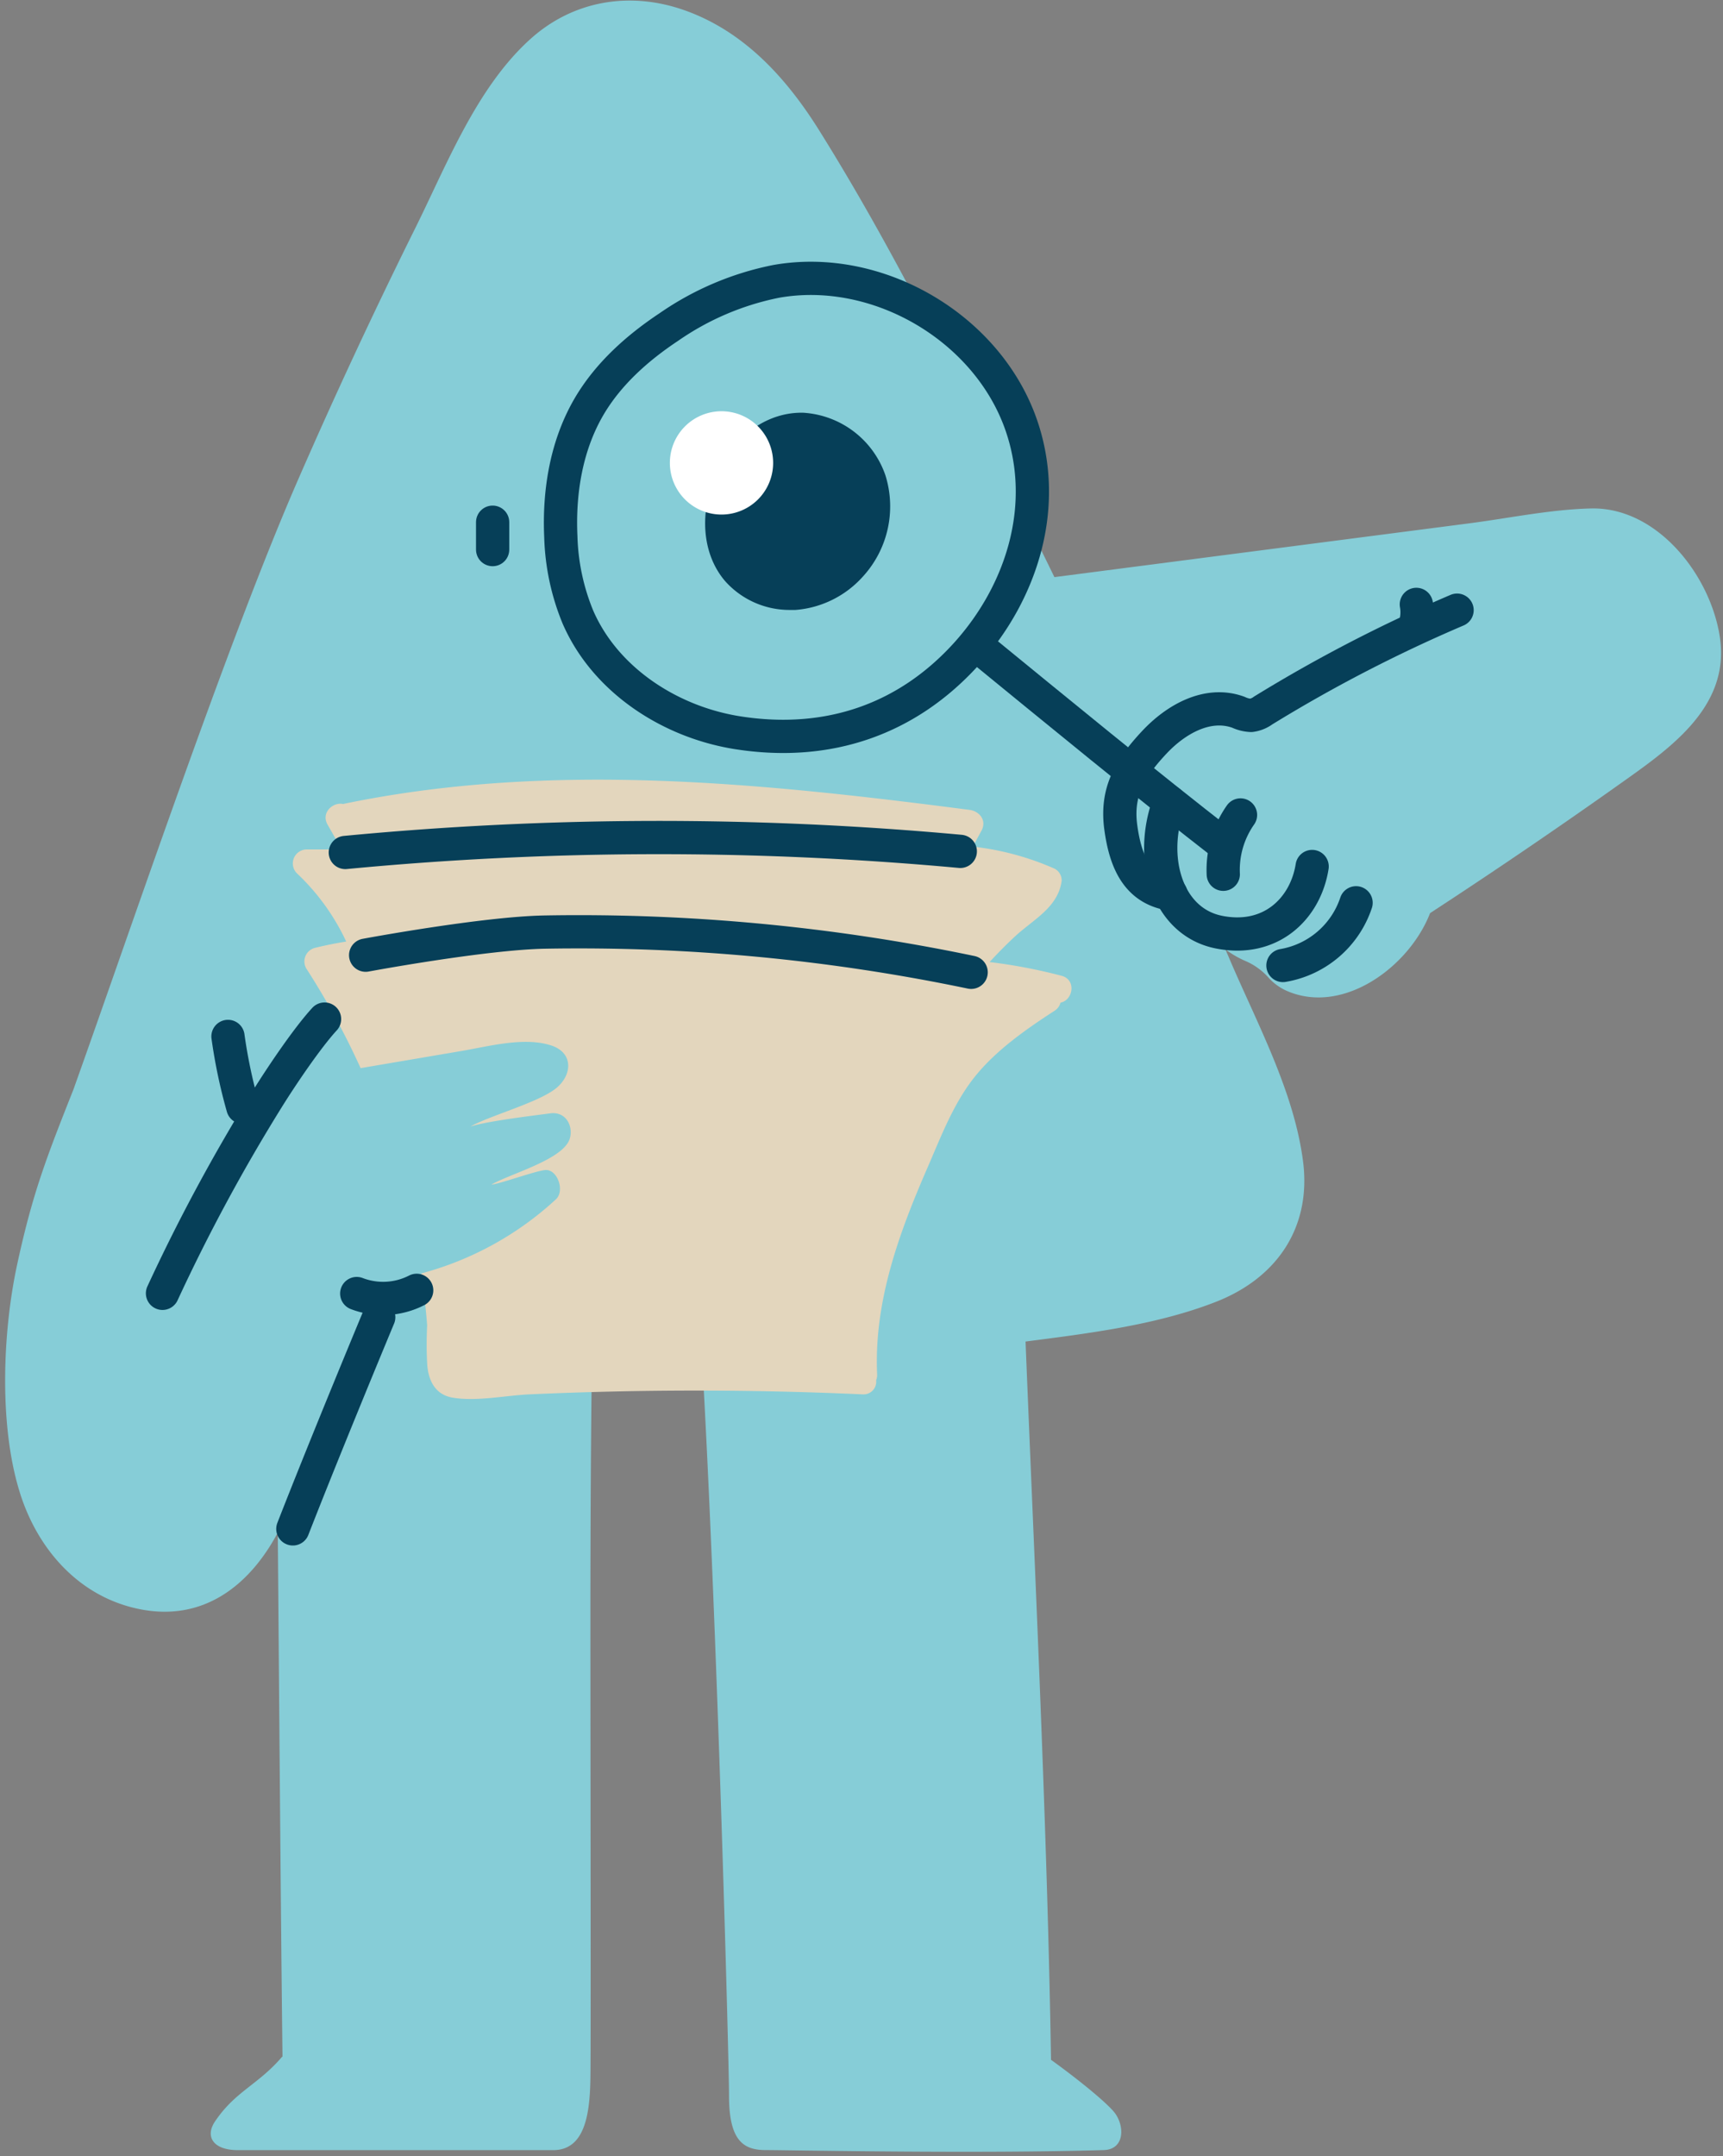
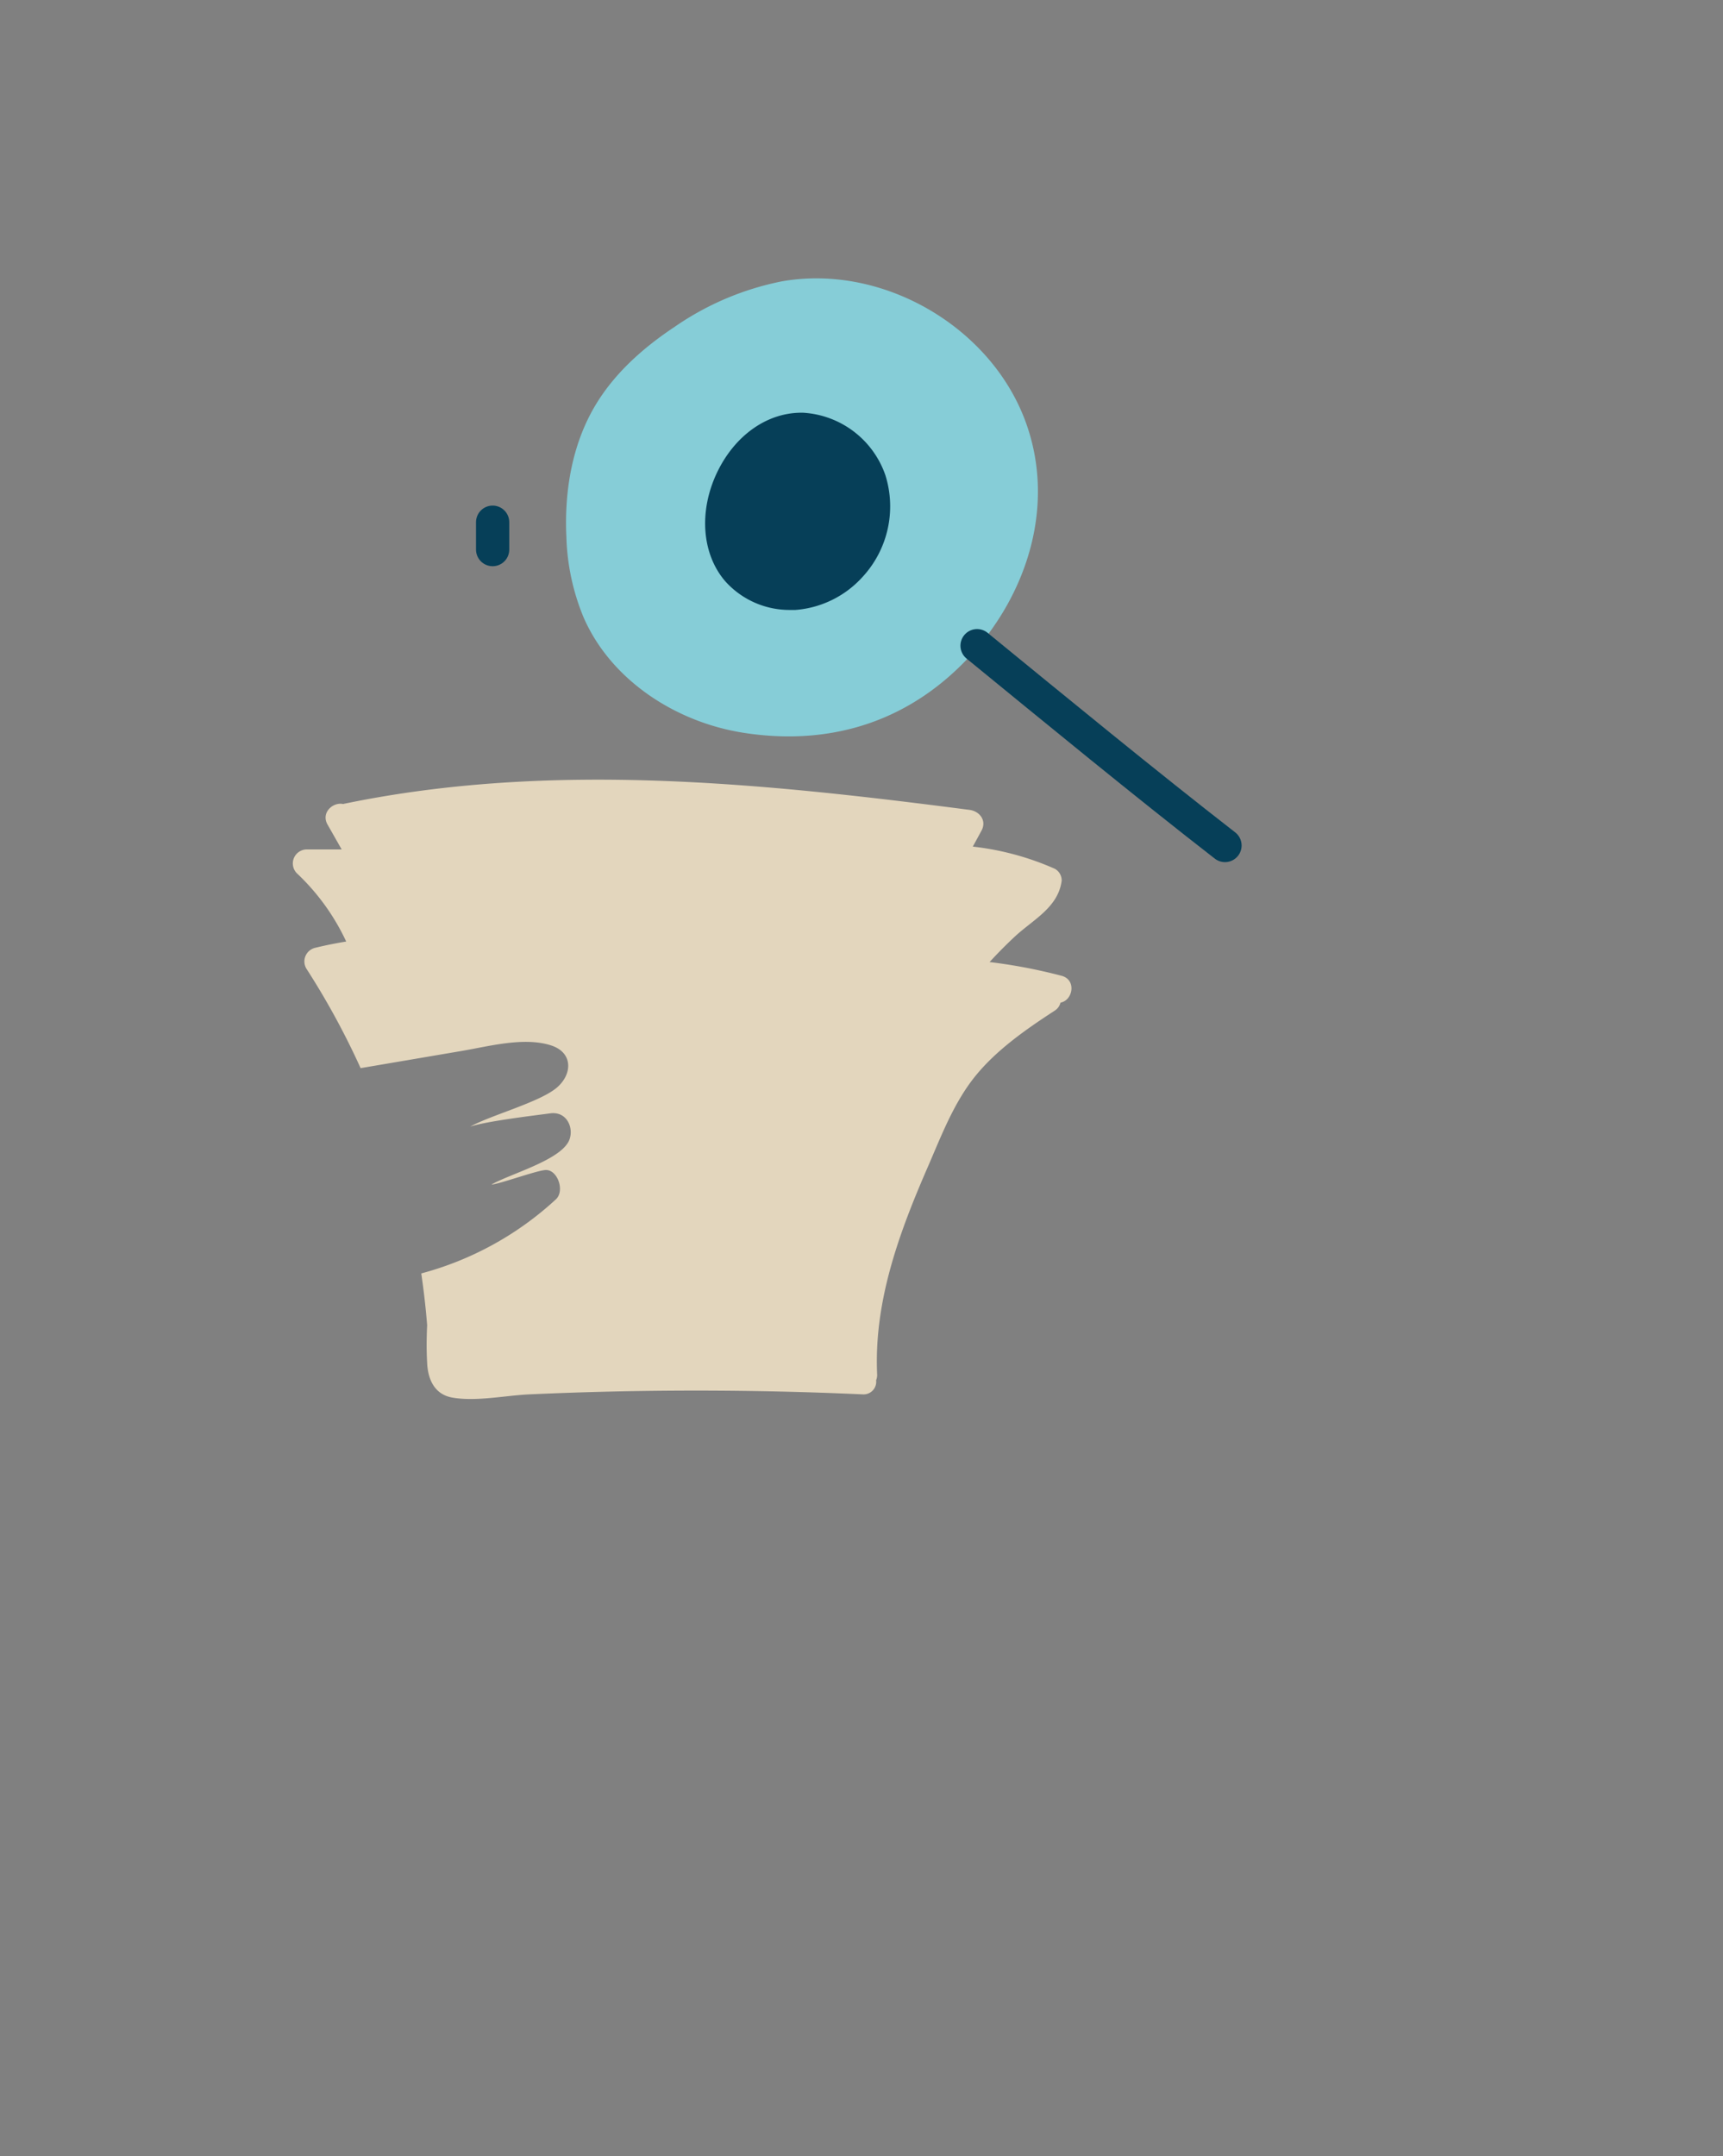
<svg xmlns="http://www.w3.org/2000/svg" width="311" height="389" fill="none">
  <rect width="100%" height="100%" fill="#808080" stroke="none" />
-   <path fill="#86CDD7" d="M310.43 114.94c-1.68-11.12-11.27-23.47-23.24-23.2-7.29.17-14.73 1.74-21.95 2.68l-23.92 3.1-51 6.61c-1.133-2.32-2.267-4.633-3.4-6.94-12.21-24.77-24.39-50.21-39.05-73.65-5.92-9.47-13.57-17.9-24.35-21.7-9.9-3.49-20.24-1.73-28 5.4-9.79 8.94-15.17 23.21-21 34.8A1007.845 1007.845 0 0 0 54 86.1c-12.75 29.08-30.48 81.79-40.74 110.46-4.87 12.3-7.37 18.68-10.17 31.62-2.6 12.07-3.27 28.61.34 40.62C6.5 279.16 14 288 25 290.29c11.45 2.41 19.94-4 25.14-13.77.28 34.23.56 70.49.85 94.53-.06.06-.12.1-.17.16-4.33 5-8.35 6.12-12 11.54-1.84 2.7-.4 5.19 4.12 5.19h56.91c5.8 0 6.62-6.67 6.72-13 .1-6.33 0-55.27 0-82.92 0-16.63.08-31.91.27-46.59 6.633.087 13.267.12 19.9.1 2.67 46.22 4.85 126.23 4.85 132.64 0 8.17 2.68 9.76 6.63 9.76 3.95 0 38.12.69 61 0 3.93-.1 3.85-4.68 1.69-7.08-2.16-2.4-7.78-6.76-11.2-9.2-.7-42.42-2.87-86.49-4.6-129.6 11.45-1.48 23.83-3 34.53-7.23 10.91-4.33 17.1-13.44 15.55-25.34-1.64-12.62-8.32-24.88-13.27-36.47-.24-.58-.5-1.15-.74-1.73a17.198 17.198 0 0 0 3.58 2.09c1.67.71 3.155 1.795 4.34 3.17a9.776 9.776 0 0 0 3.4 2.34c10.1 4.2 21.88-4.49 25.63-14.13a1071.78 1071.78 0 0 0 33.33-22.65c9.15-6.53 20.95-14.1 18.97-27.16z" />
  <path stroke="#063F58" stroke-linecap="round" stroke-linejoin="round" stroke-width="6" d="M88.92 94.22v4.94" />
  <path fill="#E3D6BD" d="M191.62 176.06a96.018 96.018 0 0 0-13-2.48 80.63 80.63 0 0 1 4.7-4.73c3.29-3 7.68-5.18 8.31-9.93a2.389 2.389 0 0 0-1.24-2.17 50.22 50.22 0 0 0-14.8-4l1.56-2.86c1-1.82-.31-3.53-2.17-3.77-37.4-4.84-75.51-8.82-112.82-1.11a1.402 1.402 0 0 0-.2.06c-1.84-.42-4.07 1.55-2.84 3.7l2.55 4.49h-6.34a2.529 2.529 0 0 0-1.77 4.28 40.265 40.265 0 0 1 8.93 12.34c-1.91.31-3.82.69-5.72 1.16a2.533 2.533 0 0 0-1.5 3.68 139.377 139.377 0 0 1 9.82 18l18.24-3.1c4.9-.83 11.26-2.58 16.14-1 4 1.29 3.88 5.22 1 7.65-3.13 2.62-11.87 4.94-15.6 7 3.09-1 11.16-1.95 14.43-2.39 3.27-.44 4.45 3.1 3.27 5.19-1.94 3.43-10.64 5.79-13.87 7.66 1.48-.09 8.37-2.63 9.86-2.63 2.11 0 3.41 3.79 1.78 5.29a57.778 57.778 0 0 1-24.3 13.37c.45 3.1.81 6.21 1.06 9.34-.11 2.28-.13 4.56 0 6.8.13 3 1.35 5.7 4.54 6.26 4.3.76 9.54-.38 13.9-.58a666.058 666.058 0 0 1 60.19 0 2.279 2.279 0 0 0 2.41-2.55c.141-.345.203-.718.18-1.09-.59-13.19 4-25.59 9.2-37.51 2.41-5.56 4.65-11.47 8.49-16.23s9.19-8.49 14.41-11.88a2.416 2.416 0 0 0 1-1.42c2.27-.42 2.91-4.13.2-4.84z" />
-   <path stroke="#063F58" stroke-linecap="round" stroke-linejoin="round" stroke-width="6" d="M66 172.34s21.46-4 32.49-4.17a346.394 346.394 0 0 1 76.8 7.26M62.33 153.81a595.223 595.223 0 0 1 111-.2M41.15 187a94.234 94.234 0 0 0 2.69 12.78m14.74-15.91c-3.18 3.46-7.84 10.4-10.32 14.39a324.84 324.84 0 0 0-18.93 35.09m45.88-.54a13.27 13.27 0 0 1-10.82.58m-11.53 42.46c6.25-16 15.5-38.19 15.5-38.19m168.48-81.32c-1.19 7.56-7.44 13.71-16.83 11.84-9.39-1.87-12.79-13.42-8.94-23.5m33.7 18.21a16.88 16.88 0 0 1-13.2 11.31" />
-   <path stroke="#063F58" stroke-linecap="round" stroke-linejoin="round" stroke-width="6" d="M263 110.09a265.827 265.827 0 0 0-35 18.1 4.762 4.762 0 0 1-2.19.89 5.939 5.939 0 0 1-2.28-.57c-5.5-2-11.24 1.2-15.23 5.48-4.48 4.8-6.85 9-6 15.28.85 6.28 3 11.14 9.07 12.06m44.28-52.28a7.83 7.83 0 0 1-.47 4.41m-34.38 44.28a17.232 17.232 0 0 1 3.11-10.7" />
  <path fill="#86CDD7" d="M134.3 132.23c-12.3-1.89-24.06-9.51-29-20.92a40.99 40.99 0 0 1-3.07-14.44c-.38-8.15 1-16.55 5.13-23.57 3.46-5.87 8.69-10.53 14.37-14.3a51.675 51.675 0 0 1 19.36-8.23c18.14-3.22 37.78 8.12 44.07 25.44 5.33 14.71.45 30.49-9.7 41.75-10.72 11.85-24.93 16.77-41.16 14.27z" />
  <path fill="#063F58" d="M159.82 85.77A16.76 16.76 0 0 0 145 74.47c-6.38-.16-12.33 4-15.58 10.8-3.33 7-2.74 14.72 1.5 19.62a15.57 15.57 0 0 0 11.66 5.16h1a18.21 18.21 0 0 0 12.15-6 18.749 18.749 0 0 0 4.09-18.28z" />
  <path stroke="#063F58" stroke-linecap="round" stroke-linejoin="round" stroke-width="6" d="M221.11 152.55c-14.39-11.17-30.64-24.52-44.75-36.05" />
-   <path fill="#fff" d="M130.23 92.84a9.32 9.32 0 1 0 0-18.64 9.32 9.32 0 0 0 0 18.64z" />
-   <path stroke="#063F58" stroke-linecap="round" stroke-linejoin="round" stroke-width="6" d="M133.3 132.23c-12.3-1.89-24.06-9.51-29-20.92a40.99 40.99 0 0 1-3.07-14.44c-.38-8.15 1-16.55 5.13-23.57 3.46-5.87 8.69-10.53 14.37-14.3a51.675 51.675 0 0 1 19.36-8.23c18.14-3.22 37.78 8.12 44.07 25.44 5.33 14.71.45 30.49-9.7 41.75-10.72 11.85-24.93 16.77-41.16 14.27z" clip-rule="evenodd" />
</svg>